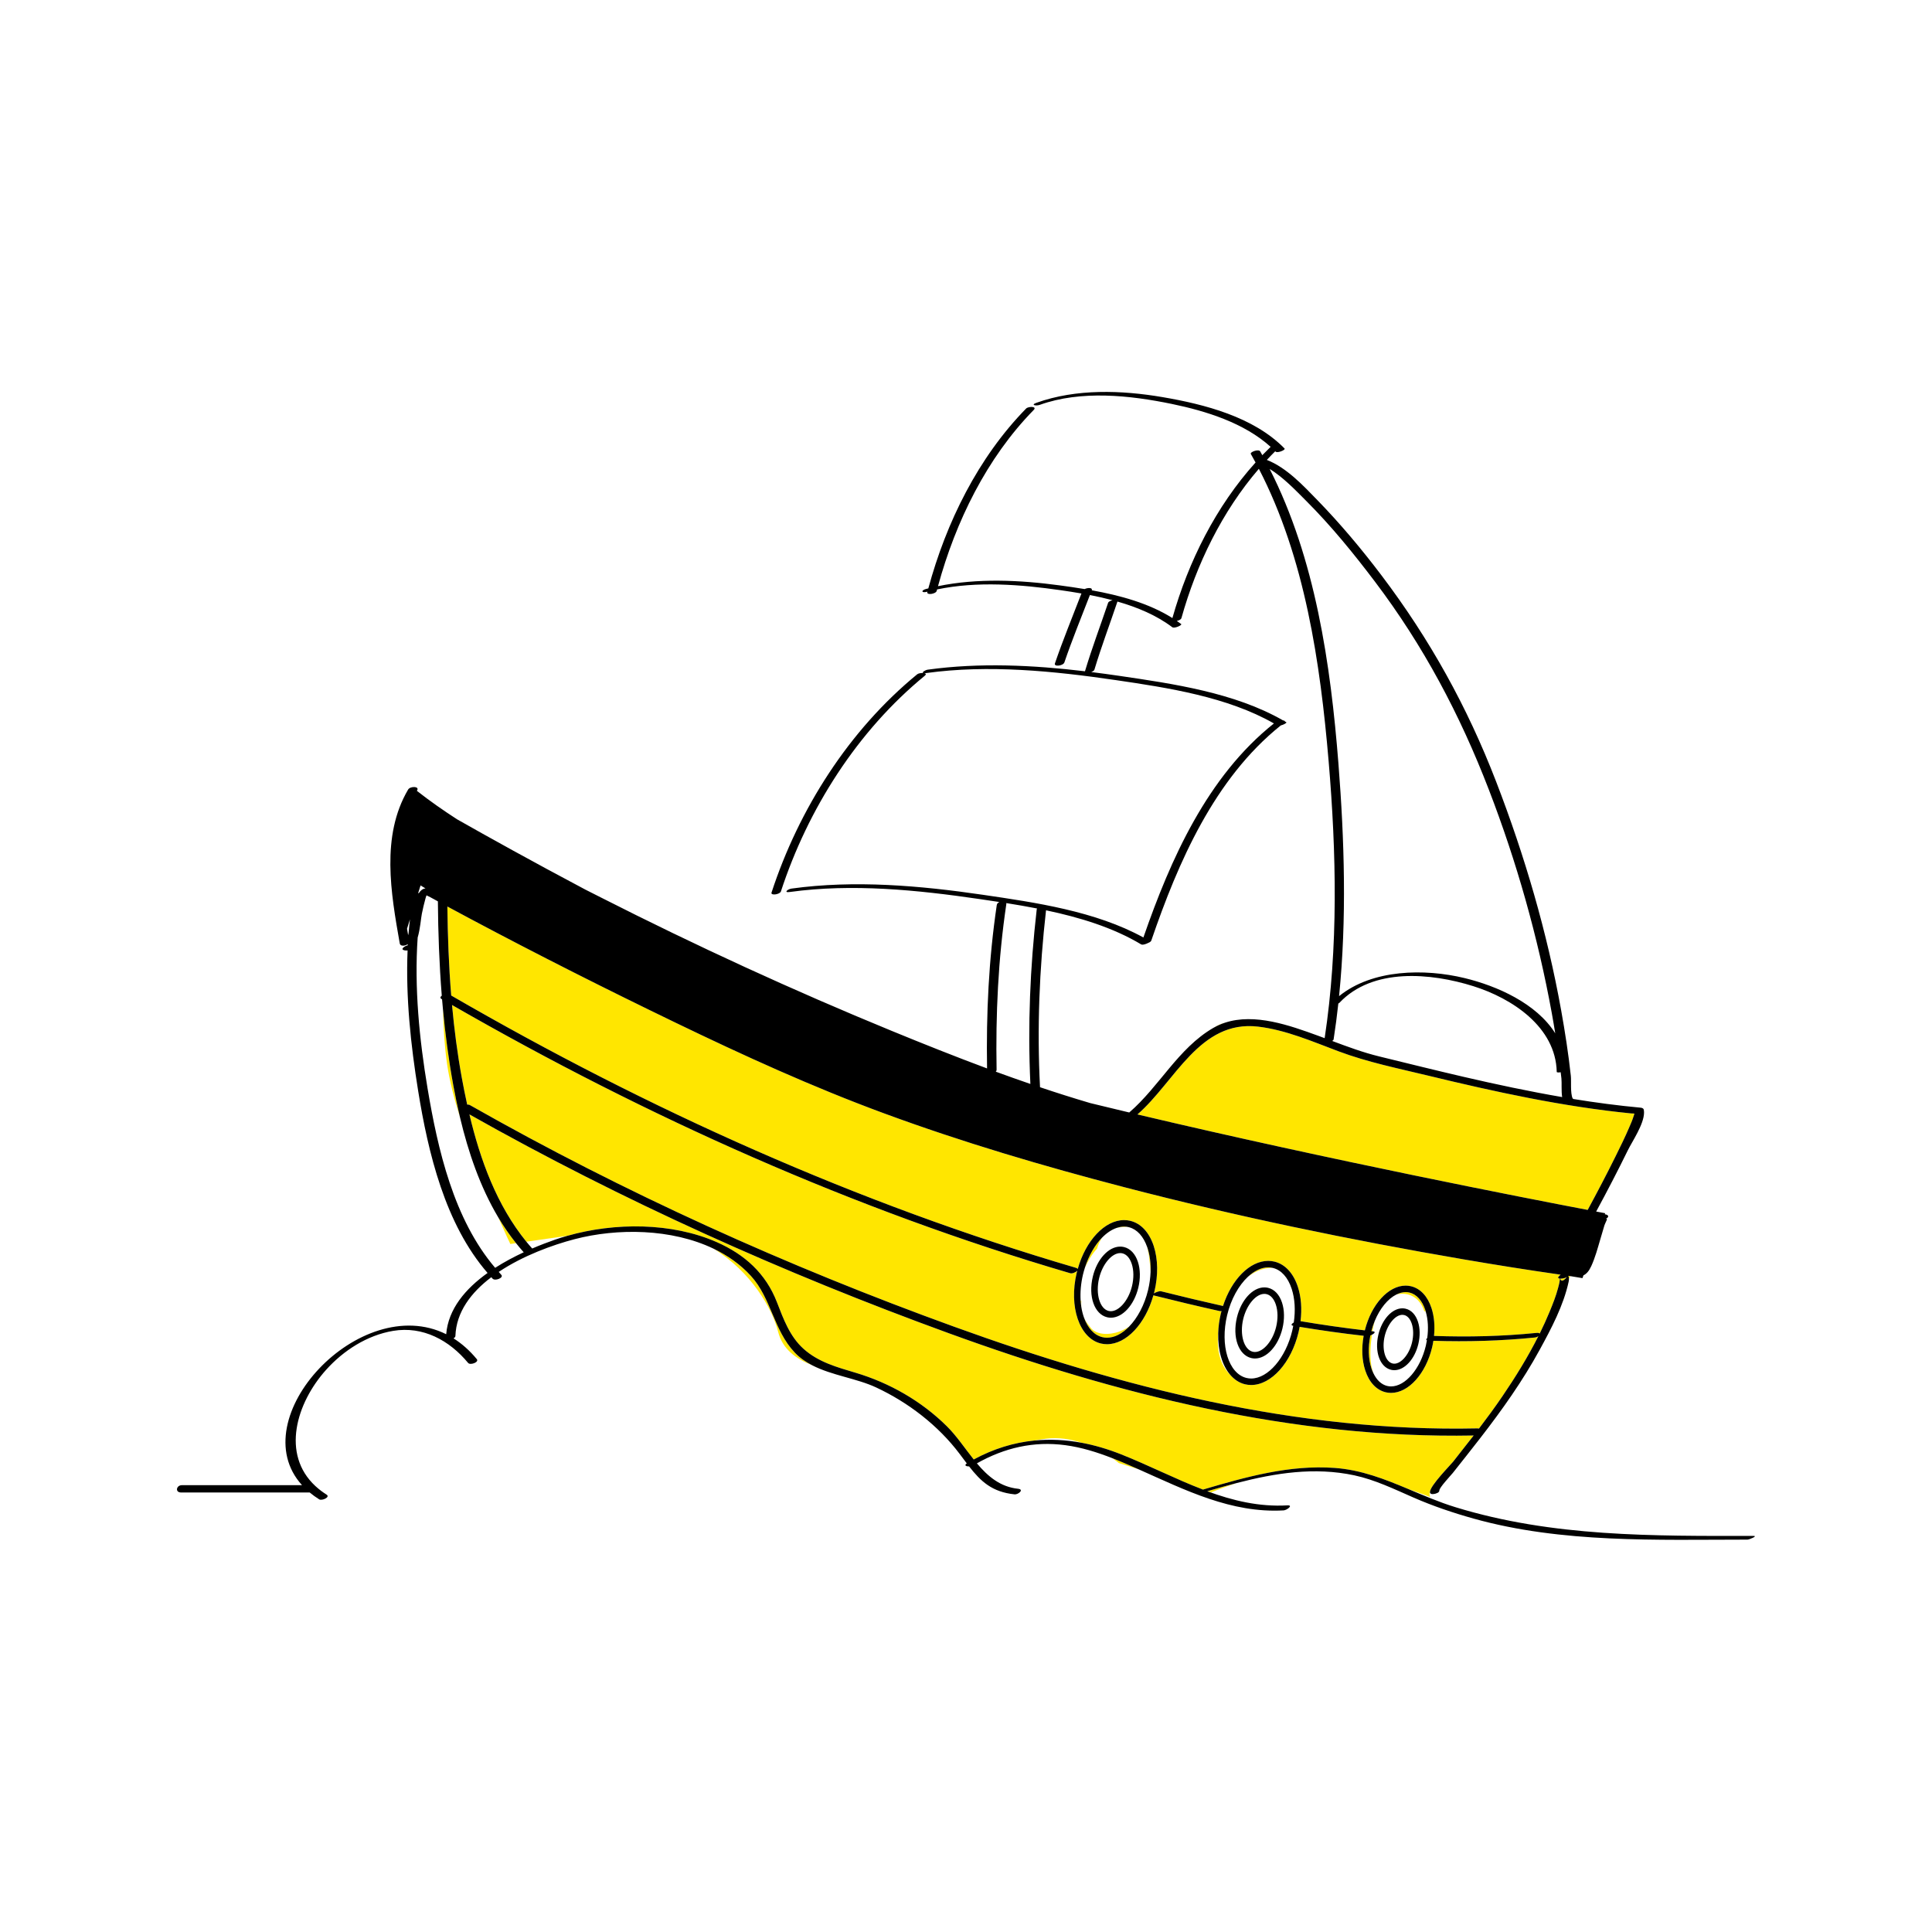
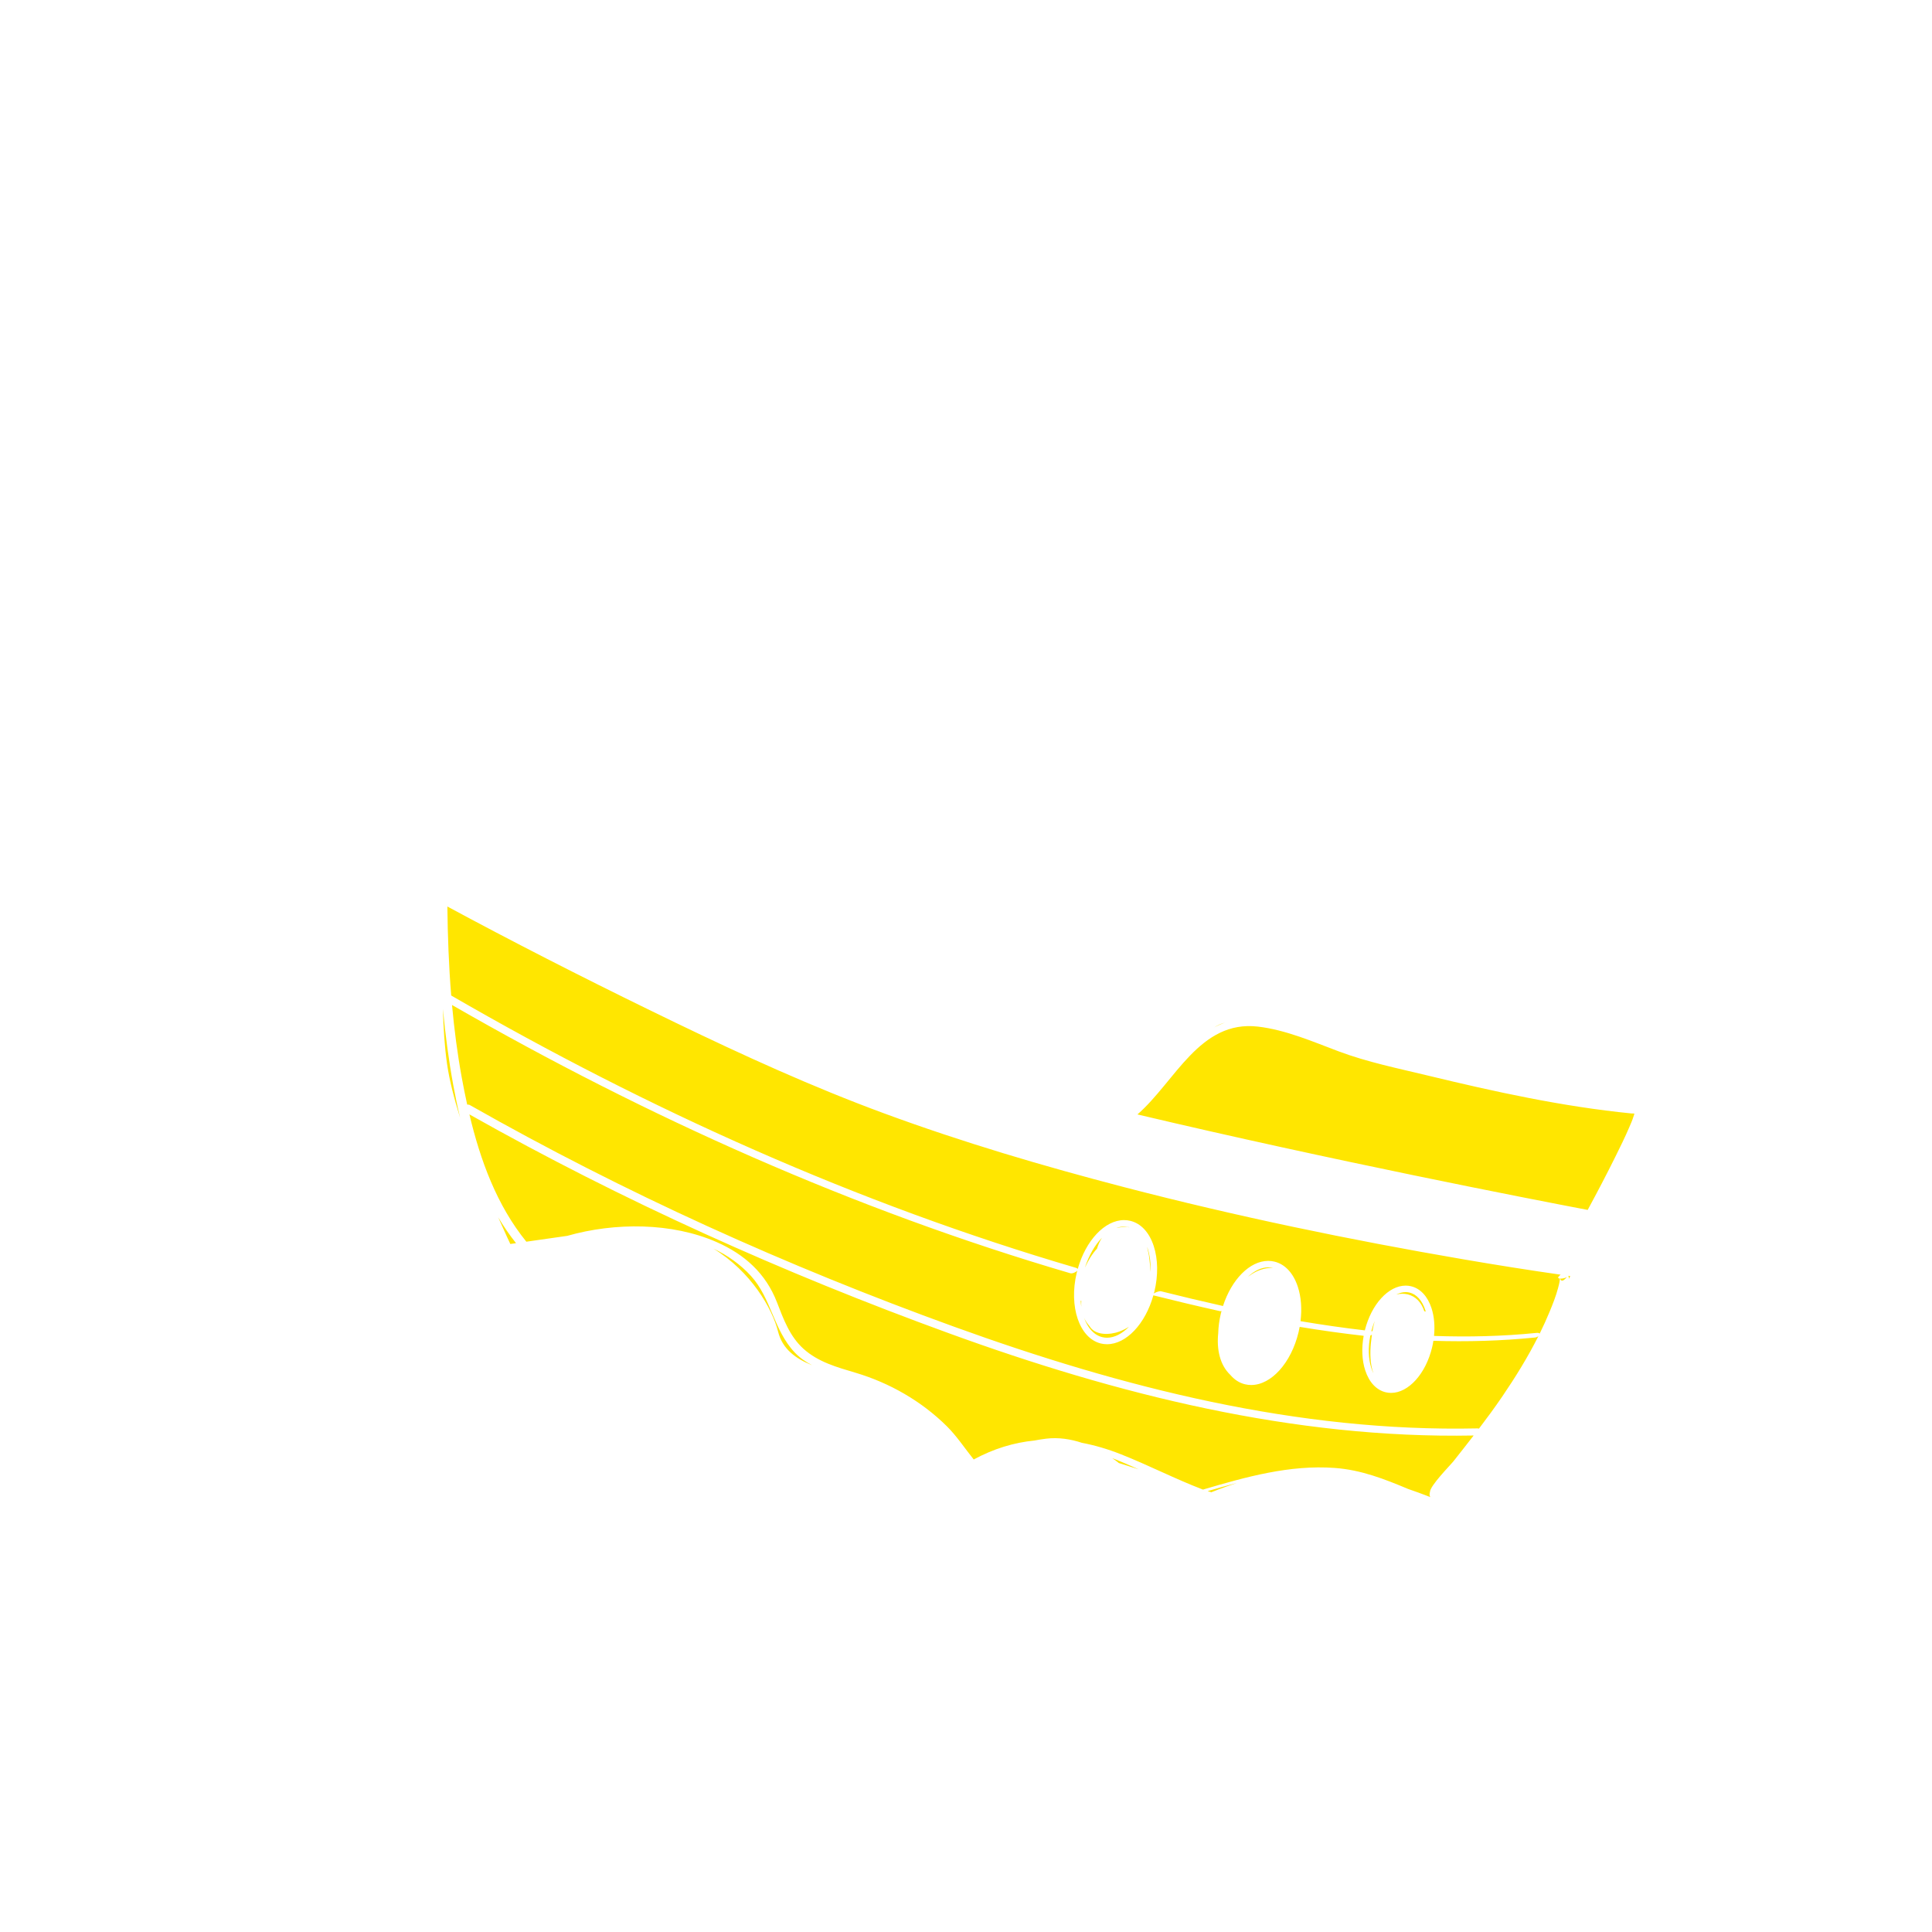
<svg xmlns="http://www.w3.org/2000/svg" version="1.1" id="Layer_1" x="0px" y="0px" width="595.28px" height="595.28px" viewBox="0 0 595.28 595.28" enable-background="new 0 0 595.28 595.28" xml:space="preserve">
  <path id="color_x5F_2" fill="#ffe600" d="M506.582,342.813l-0.034,0.064c0-0.023,0.001-0.047,0.001-0.07  C506.566,342.811,506.582,342.813,506.582,342.813z M502.588,343.063c-21.178-2.112-41.983-6.665-62.641-11.665  c-9.228-2.232-18.582-4.119-27.483-7.457c-8.001-3.001-16.292-6.623-24.849-7.626c-17.988-2.108-25.524,16.945-37.151,27.059  c59.959,14.194,120.668,25.981,138.728,29.421c2.941-5.436,5.818-10.909,8.557-16.449c1.47-2.974,2.948-5.953,4.249-9.006  c0.448-1.051,0.938-2.113,1.269-3.209C503.679,342.77,503.834,343.188,502.588,343.063z M374.131,316.552  c1.074-0.595,2.178-1.075,3.307-1.446C376.173,315.422,375.105,315.906,374.131,316.552z M157.24,383.292  c0,0,0.006-0.001,1.759-0.251c-2.013-2.531-3.842-5.193-5.492-7.972C155.712,380.094,157.24,383.292,157.24,383.292z   M483.23,393.094c0.115,0.263,0.184,0.577,0.19,0.938c0.152-0.326,0.284-0.609,0.394-0.848c-0.103-0.018-0.196-0.033-0.303-0.051  C483.419,393.12,483.324,393.106,483.23,393.094z M292.358,410.794c-50.933-18.541-100.508-40.782-147.724-67.433  c3.338,14.076,8.441,28.034,17.543,39.226c2.593-0.371,6.558-0.938,12.599-1.8c14.663-4.18,32.254-4.15,46.054,1.928  c8.609,3.792,15.126,9.657,18.552,18.509c2.001,5.171,3.951,10.556,8.195,14.37c4.551,4.09,10.283,5.658,16.019,7.367  c10.503,3.127,20.304,8.735,28.13,16.479c3.018,2.985,5.534,6.798,8.293,10.25c6.114-3.311,12.357-5.211,18.688-5.837  c1.167-0.224,2.346-0.416,3.525-0.563c3.982-0.498,7.796,0.164,11.12,1.266c3.968,0.748,7.958,1.926,11.959,3.505  c8.496,3.351,16.79,7.637,25.341,10.905c13.22-3.888,26.69-7.691,40.627-6.668c8.166,0.6,15.367,3.45,22.579,6.473  c4.131,1.425,6.868,2.519,6.868,2.519s-0.453-0.418-0.131-1.588c0.033-1.957,6.328-8.311,7.144-9.342  c2.117-2.672,4.228-5.354,6.314-8.056C398.575,443.353,344.172,429.656,292.358,410.794z M392.236,390.682  c-0.019-0.004-0.036-0.014-0.055-0.018c-0.464-0.111-0.943-0.167-1.425-0.167c-2.128,0-4.292,1.07-6.247,2.893  c0.212-0.152,0.425-0.306,0.643-0.444c0.43-0.299,0.871-0.584,1.333-0.84C388.336,391.083,390.358,390.572,392.236,390.682z   M354.507,391.953c0.101-2.661-0.203-5.193-0.927-7.41c-0.037-0.113-0.083-0.213-0.121-0.323c0.082,0.38,0.164,0.76,0.239,1.146  c0.237,0.902,0.39,1.85,0.468,2.825C354.334,389.435,354.449,390.694,354.507,391.953z M423.571,407.025  c-0.406,0.986-0.752,2.031-1.036,3.117c0.112,0.013,0.223,0.027,0.334,0.04C423.049,409.121,423.275,408.062,423.571,407.025z   M339.669,412.008c0.463,0.11,0.941,0.167,1.422,0.167c2.322,0,4.688-1.263,6.776-3.4c-0.894,0.584-1.888,1.093-3.005,1.506  c-2.784,1.028-7.436,1.331-9.196-1.73c-0.01-0.011-0.021-0.019-0.031-0.03c-0.704-0.797-1.232-1.639-1.627-2.507  C335.138,409.157,337.088,411.391,339.669,412.008z M231.363,393.115c-3.243-3.544-7.179-6.311-11.533-8.395  c11.595,7.109,18.127,18.451,19.906,25.569c1.341,5.364,5.384,8.328,10.513,10.37c-1.979-1.02-3.801-2.273-5.357-3.911  C238.348,409.857,237.637,399.972,231.363,393.115z M136.474,310.891c0.139,5.79,0.514,11.631,1.267,16.904  c0.711,4.979,2.186,10.718,4.015,16.574c-0.803-3.379-1.501-6.764-2.114-10.115C138.228,326.513,137.204,318.716,136.474,310.891z   M339.536,381.369c-2.186,2.251-4.058,5.465-5.253,9.207c0.996-2.142,2.17-4.176,3.717-5.843  C338.369,383.53,338.864,382.387,339.536,381.369z M347.896,378.172c0.013-0.009,0.029-0.014,0.042-0.022  c-0.056-0.015-0.108-0.04-0.164-0.054c-0.463-0.111-0.943-0.167-1.424-0.167c-0.78,0-1.565,0.158-2.343,0.428  c0.071-0.007,0.141-0.017,0.212-0.021c0.914-0.221,1.863-0.303,2.863-0.304C347.366,378.032,347.636,378.089,347.896,378.172z   M438.834,403.99c0.158,0.027,0.311,0.076,0.459,0.141c-0.042-0.146-0.077-0.299-0.124-0.443c-0.975-2.983-2.705-4.912-4.872-5.429  c-0.387-0.093-0.786-0.14-1.188-0.14c-0.965,0-1.938,0.272-2.89,0.752c2.307-0.611,4.874-0.117,6.688,1.769  C437.784,401.55,438.416,402.701,438.834,403.99z M441.649,413.123c-0.107,0.668-0.231,1.337-0.391,2.008  c-1.944,8.138-7.266,14.044-12.652,14.044c-0.557,0-1.112-0.065-1.65-0.193c-2.869-0.686-5.109-3.085-6.308-6.755  c-1.017-3.113-1.177-6.847-0.481-10.646c-6.6-0.743-13.17-1.673-19.722-2.753c-0.101,0.551-0.211,1.102-0.343,1.652  c-2.251,9.423-8.393,16.262-14.603,16.262c-0.638,0-1.273-0.074-1.888-0.222c-1.781-0.426-3.315-1.462-4.571-2.931  c-3.161-3.021-4.199-7.797-3.69-12.772c0.055-1.956,0.311-3.993,0.805-6.06c0.065-0.274,0.146-0.539,0.218-0.809  c-0.21,0.039-0.396,0.053-0.528,0.023c-6.843-1.519-13.66-3.147-20.458-4.854c-0.006-0.001-0.008-0.004-0.014-0.005  c-2.469,8.794-8.339,15.062-14.28,15.062c-0.637,0-1.272-0.075-1.887-0.222c-6.603-1.578-9.948-11.341-7.457-21.764  c0.057-0.24,0.128-0.471,0.19-0.707c-0.407,0.517-1.555,1.005-2.171,0.824c-66.613-19.528-130.366-48.077-190.492-82.65  c0.684,7.51,1.651,14.987,3.006,22.398c0.502,2.747,1.057,5.517,1.667,8.289c0.303-0.025,0.594,0.012,0.826,0.144  c47.633,27.058,97.75,49.662,149.246,68.309c51.7,18.721,105.837,32.522,161.194,31.313c0.189-0.004,0.349,0.018,0.493,0.051  c2.469-3.243,4.883-6.528,7.177-9.894c4.045-5.936,7.869-12.123,11.116-18.572c-0.287,0.209-0.678,0.379-1.089,0.42  C462.508,413.158,452.092,413.449,441.649,413.123z M480.213,393.387c0.213-0.261,0.426-0.47,0.637-0.637  c-9.965-1.427-19.907-3.01-29.829-4.71c-35.103-6.013-70.033-13.254-104.504-22.222c-25.073-6.522-49.979-13.869-74.295-22.838  c-21.904-8.078-43.118-17.76-64.132-27.905c-21.248-10.259-42.333-20.877-63.162-31.963c-2.367-1.26-4.729-2.527-7.088-3.803  c0.105,9.14,0.441,18.301,1.182,27.423c60.703,35.136,125.124,64.151,192.492,83.902c0.327,0.096,0.493,0.229,0.549,0.38  c2.465-8.807,8.339-15.086,14.286-15.086c0.638,0,1.274,0.074,1.889,0.222c3.29,0.786,5.861,3.546,7.242,7.771  c1.325,4.056,1.401,9.024,0.214,13.99c-0.05,0.209-0.112,0.41-0.166,0.616c0.594-0.387,1.733-0.785,2.201-0.668  c6.347,1.594,12.711,3.11,19.096,4.541c2.643-8.18,8.253-13.904,13.93-13.904c0.638,0,1.274,0.074,1.889,0.222  c3.29,0.785,5.861,3.545,7.242,7.771c1.021,3.126,1.292,6.794,0.824,10.583c6.583,1.111,13.188,2.061,19.817,2.835  c1.994-8.003,7.253-13.788,12.582-13.788c0.558,0,1.114,0.065,1.652,0.194c2.869,0.685,5.109,3.083,6.308,6.753  c0.829,2.538,1.084,5.49,0.776,8.552c10.525,0.368,21.025,0.131,31.509-0.923c0.616-0.063,0.937,0.034,1.05,0.2  c1.096-2.218,2.122-4.465,3.061-6.745c0.978-2.373,1.938-4.781,2.595-7.267c0.206-0.782,0.431-1.579,0.521-2.386  c0.03-0.264,0.047-0.431,0.061-0.537C480.184,393.92,479.92,393.746,480.213,393.387z M344.731,450.788l6.098,1.926  c-2.663-1.185-5.364-2.363-8.108-3.435C344.003,450.166,344.731,450.788,344.731,450.788z M332.964,400.762  c0.042,0.643,0.106,1.271,0.199,1.877c-0.042-0.598-0.042-1.199,0.009-1.805C333.1,400.815,333.034,400.785,332.964,400.762z   M373.229,459.788c0,0,3.183-1.324,7.868-2.86c-3.012,0.78-6.011,1.631-8.998,2.504L373.229,459.788z M422.549,421.605  c0.181,0.555,0.397,1.061,0.628,1.54c-1.068-2.93-1.071-6.333-0.777-9.35c0.081-0.826,0.183-1.677,0.304-2.532  c-0.154,0.082-0.314,0.157-0.477,0.223C421.492,415.117,421.594,418.682,422.549,421.605z M480.724,393.967  c0.115,0.418,0.483,1.456,2.164-0.605C482.572,393.749,481.448,394.006,480.724,393.967z" />
-   <path id="color_x5F_1" d="M540.31,473.244c-31.049,0.016-61.893,0.343-91.861-8.854c-5.056-1.551-9.825-3.623-14.59-5.621  c-7.212-3.022-14.414-5.873-22.579-6.473c-13.937-1.023-27.408,2.78-40.627,6.668c-8.551-3.269-16.845-7.555-25.341-10.905  c-4.001-1.579-7.991-2.757-11.959-3.505c-4.921-0.927-9.809-1.18-14.645-0.702c-6.332,0.626-12.574,2.526-18.688,5.837  c-2.759-3.452-5.275-7.265-8.293-10.25c-7.826-7.743-17.626-13.352-28.13-16.479c-5.736-1.709-11.468-3.277-16.019-7.367  c-4.244-3.814-6.193-9.199-8.195-14.37c-3.425-8.852-9.942-14.717-18.552-18.509c-13.799-6.078-31.391-6.107-46.054-1.928  c-1.289,0.367-2.563,0.754-3.801,1.186c-2.165,0.754-4.542,1.657-6.995,2.709c-0.613-0.689-1.223-1.382-1.803-2.095  c-9.103-11.191-14.206-25.149-17.543-39.226c47.216,26.65,96.791,48.892,147.724,67.433  c51.813,18.862,106.217,32.559,161.695,31.509c-2.087,2.701-4.198,5.384-6.314,8.056c-0.816,1.031-7.111,7.385-7.144,9.342  c-0.001,0.102,0,0.202,0.034,0.278c0.242,0.542,1.187,0.368,1.62,0.251c0.031-0.009,0.062-0.017,0.093-0.025  c0.885-0.241,1.216-0.694,1.103-1.016c0.027,0.004,0.055,0.009,0.082,0.013c-0.269-0.603,3.698-4.848,4.101-5.357  c2.856-3.607,5.722-7.209,8.539-10.848c6.676-8.622,12.994-17.518,18.229-27.103c3.592-6.577,7.331-13.604,8.933-20.998  c0.067-0.309,0.095-0.599,0.091-0.864c-0.006-0.36-0.075-0.675-0.19-0.938c0.094,0.013,0.189,0.026,0.281,0.039  c0.107,0.018,0.2,0.033,0.303,0.051c2.438,0.412,3.768,0.629,3.768,0.629l0.303-0.865c0.93-0.438,1.706-1.301,2.424-2.873  c1.204-2.639,1.963-5.494,2.778-8.27c0.418-1.424,0.828-2.851,1.263-4.27c0.262-0.853,1.331-2.412,0.348-1.975  c1.416-0.631,0.748-1.367-0.234-1.409l0.119-0.339c0,0-0.97-0.181-2.778-0.522c3.379-6.237,6.652-12.533,9.772-18.904  c1.278-2.609,4.934-7.961,4.972-11.509c0-0.023,0.001-0.047,0.001-0.07c0-0.324-0.021-0.64-0.089-0.93  c-0.093-0.398-0.574-0.552-0.926-0.584c-6.993-0.645-13.943-1.568-20.86-2.693c0-0.024,0.002-0.05,0.002-0.074  c0-0.047-0.047-0.08-0.129-0.104c-0.741-1.653-0.374-5.311-0.55-6.93c-0.735-6.754-1.774-13.473-2.974-20.158  c-4.32-24.078-11.24-47.676-20.035-70.487c-8.892-23.063-20.439-43.901-35.353-63.604c-6.083-8.036-12.582-15.787-19.605-23.02  c-4.418-4.551-9.612-10.15-15.698-12.519c0.845-0.907,1.708-1.796,2.588-2.668c0.042,0.042,0.086,0.081,0.128,0.123  c0.518,0.53,3.17-0.534,2.731-0.982c-9.502-9.723-24.628-13.614-37.582-15.821c-12.648-2.155-26.608-2.637-38.853,1.748  c-1.948,0.697-0.098,1.035,0.998,0.643c12.766-4.571,27.729-2.973,40.725-0.287c10.53,2.176,22.244,5.822,30.433,13.217  c-0.872,0.84-1.727,1.696-2.566,2.569c-0.212-0.382-0.419-0.768-0.635-1.147c-0.485-0.852-3.241,0.172-2.897,0.775  c0.495,0.869,0.979,1.743,1.453,2.623c-12.205,13.53-20.687,30.504-25.62,47.934c-7.269-4.578-16.165-6.993-24.854-8.557  c0.003-0.009,0.007-0.018,0.01-0.026c0.309-0.811-1.225-0.825-2.2-0.35c-2.627-0.435-5.222-0.806-7.729-1.144  c-12.21-1.645-25.249-2.269-37.451,0.256c5.43-19.873,14.979-39.48,29.477-54.284c1.185-1.21-1.662-1.131-2.319-0.459  c-14.818,15.132-24.63,35.099-30.139,55.427c-0.219,0.055-0.439,0.103-0.657,0.16c-1.689,0.447-1.451,1.327,0.236,0.881  c0.047-0.013,0.095-0.021,0.142-0.034c-0.011,0.04-0.022,0.079-0.033,0.119c-0.274,1.042,2.64,0.604,2.896-0.369  c0.039-0.148,0.083-0.296,0.123-0.444c12.368-2.583,25.723-1.531,38.059,0.24c2.089,0.3,4.238,0.631,6.411,1.012  c-2.752,7.172-5.689,14.271-8.169,21.545c-0.385,1.128,2.548,0.759,2.912-0.309c2.388-7.006,5.199-13.852,7.862-20.755  c2.328,0.452,4.669,0.976,6.984,1.593c-0.632,0.135-1.25,0.43-1.381,0.821c-2.356,6.999-4.972,13.908-7.095,20.983  c-0.01,0.034-0.008,0.063-0.01,0.094c-16.043-1.914-32.5-2.705-48.411-0.506c-0.879,0.121-1.9,0.819-1.476,1.035  c-0.642-0.035-1.472,0.11-1.81,0.387c-21.03,17.229-36.486,41.533-44.898,67.273c-0.323,0.989,2.581,0.594,2.896-0.369  c8.304-25.408,23.562-49.437,44.322-66.445c0.522-0.428,0.349-0.677-0.082-0.786c0.139-0.001,0.3-0.012,0.505-0.04  c19.224-2.656,39.356-0.629,58.443,2.169c16.052,2.354,34.358,5.152,48.713,13.353c-20.477,16.281-31.836,41.754-40.216,65.948  c-14.736-8.101-33.212-10.772-49.495-13.159c-19.29-2.828-39.509-4.592-58.916-1.91c-1.166,0.16-2.586,1.338-0.543,1.055  c19.224-2.656,39.356-0.628,58.442,2.17c2.01,0.295,4.056,0.597,6.125,0.914c-0.408,0.201-0.728,0.513-0.787,0.912  c-2.481,16.727-3.276,33.472-2.997,50.364c-9.866-3.673-19.65-7.576-29.394-11.576c-30.393-12.478-60.293-26.224-89.587-41.1  c-1.589-0.808-3.189-1.614-4.792-2.424c-16.371-8.675-30.165-16.351-39.541-21.667c-4.251-2.748-8.382-5.637-12.324-8.728  c-0.015-0.011-0.034-0.018-0.05-0.028c0.026-0.044,0.049-0.089,0.075-0.133c0.805-1.364-2.144-1.323-2.758-0.283  c-8.443,14.311-5.311,31.964-2.583,47.449c0.152,0.863,1.516,0.812,2.321,0.282c0.048,0.015,0.105,0.03,0.163,0.045  c-0.004,0.07-0.006,0.14-0.009,0.21c-1.069,0.275-2.405,1.271-1.071,1.557c0.362,0.078,0.695,0.082,1.005,0.035  c-0.602,14.461,0.989,29.24,3.246,43.221c3.09,19.146,8.304,41.069,21.4,56.162c-6.77,4.831-12.117,11.074-12.749,18.876  c-26.442-13.198-63.117,25.922-44.42,46.51c-12.344,0-24.687,0-37.03,0c-1.704,0-2.183,2.252-0.223,2.252c13.205,0,26.41,0,39.614,0  c0.887,0.736,1.856,1.442,2.919,2.111c0.846,0.533,3.511-0.682,2.294-1.447c-1.25-0.787-2.351-1.638-3.334-2.535  c-0.045-0.041-0.093-0.081-0.137-0.122c-10.561-9.807-5.882-25.547,3.291-35.776c5.37-5.988,12.666-10.684,20.669-12.028  c9.201-1.546,17.374,2.93,23.104,9.872c0.67,0.813,3.453-0.228,2.685-1.158c-2.236-2.708-4.652-4.816-7.184-6.411  c0.337-0.186,0.581-0.436,0.59-0.721c0.252-7.402,4.845-13.41,11.059-18.117c0.135,0.146,0.258,0.304,0.395,0.448  c0.778,0.824,3.538-0.277,2.676-1.191c-0.271-0.287-0.517-0.596-0.781-0.888c7.439-4.983,16.55-8.306,23.393-10.091  c13.163-3.434,29.82-3.279,42.772,2.921c4.354,2.084,8.291,4.851,11.533,8.395c6.274,6.856,6.985,16.742,13.528,23.634  c1.556,1.638,3.379,2.892,5.357,3.911c6.101,3.143,13.706,4.026,19.704,6.827c9.926,4.636,19.147,11.723,25.75,20.505  c0.76,1.01,1.476,1.977,2.18,2.902c-0.925,0.619-0.157,0.938,0.718,0.932c3.592,4.598,7.038,7.871,13.986,8.598  c1.158,0.121,3.064-1.508,1.108-1.713c-5.529-0.578-9.347-3.855-12.702-7.835c8.483-4.774,17.472-6.906,27.253-5.599  c4.972,0.664,9.787,2.174,14.475,4.002c2.744,1.071,5.445,2.25,8.108,3.435c0.031,0.014,0.063,0.027,0.093,0.041  c14.305,6.363,28.489,13.536,44.59,12.612c0.995-0.057,3.096-1.656,1.153-1.545c-8.701,0.499-16.811-1.457-24.684-4.356  c0.04-0.012,0.079-0.023,0.118-0.034c2.987-0.873,5.986-1.724,8.998-2.504c11.848-3.065,23.892-4.985,36.167-2.365  c6.347,1.355,12.293,4.24,18.204,6.827c6.032,2.64,12.227,4.732,18.566,6.505c27.244,7.619,56.379,6.496,84.382,6.482  C538.992,474.376,541.707,473.244,540.31,473.244z M455.213,440.108c-55.356,1.21-109.494-12.592-161.194-31.313  c-51.496-18.646-101.613-41.251-149.246-68.309c-0.232-0.132-0.523-0.169-0.826-0.144c-0.61-2.772-1.165-5.542-1.667-8.289  c-1.354-7.411-2.322-14.889-3.006-22.398c60.126,34.573,123.879,63.122,190.492,82.65c0.616,0.181,1.764-0.308,2.171-0.824  c-0.062,0.236-0.133,0.467-0.19,0.707c-2.491,10.423,0.854,20.186,7.457,21.764c0.615,0.146,1.25,0.222,1.887,0.222  c5.941,0,11.811-6.268,14.28-15.062c0.006,0.001,0.008,0.004,0.014,0.005c6.799,1.707,13.615,3.336,20.458,4.854  c0.131,0.029,0.318,0.016,0.528-0.023c-0.072,0.27-0.152,0.534-0.218,0.809c-0.494,2.066-0.75,4.104-0.805,6.06  c-0.147,5.247,1.213,9.875,3.69,12.772c1.256,1.469,2.791,2.505,4.571,2.931c0.615,0.147,1.25,0.222,1.888,0.222  c6.209,0,12.351-6.839,14.603-16.262c0.132-0.551,0.242-1.102,0.343-1.652c6.551,1.08,13.122,2.01,19.722,2.753  c-0.695,3.799-0.536,7.532,0.481,10.646c1.199,3.67,3.439,6.069,6.308,6.755c0.538,0.128,1.093,0.193,1.65,0.193  c5.386,0,10.708-5.906,12.652-14.044c0.16-0.671,0.284-1.34,0.391-2.008c10.443,0.326,20.859,0.035,31.26-1.01  c0.412-0.041,0.803-0.211,1.089-0.42c-3.247,6.449-7.071,12.637-11.116,18.572c-2.294,3.365-4.708,6.65-7.177,9.894  C455.562,440.126,455.403,440.104,455.213,440.108z M129.063,275.176c-0.076,0.008-0.153,0.02-0.23,0.033l0.749-2.396l1.513,0.924  C130.262,273.833,129.602,274.318,129.063,275.176z M125.758,288.155c-0.116-0.661-0.232-1.327-0.348-1.995l0.91-2.912  c-0.165,1.415-0.307,2.835-0.422,4.26C125.85,287.724,125.807,287.94,125.758,288.155z M410.91,320.236  c0.567-3.658,1.045-7.338,1.449-11.031c0.133-0.061,0.241-0.125,0.303-0.191c10.269-10.935,28.253-9.256,41.294-5.158  c11.958,3.757,25.389,12.568,25.7,26.414c0.004,0.189,0.577,0.209,1.213,0.106c0.075,0.632,0.158,1.261,0.228,1.893  c0.146,1.305-0.067,3.921,0.229,5.758c-10.162-1.748-20.258-3.894-30.313-6.226c-8.713-2.021-17.393-4.183-26.082-6.306  c-4.958-1.211-9.705-2.977-14.465-4.759C410.709,320.594,410.881,320.423,410.91,320.236z M387.615,316.315  c8.557,1.003,16.848,4.625,24.849,7.626c8.901,3.338,18.255,5.225,27.483,7.457c20.658,5,41.463,9.553,62.641,11.665  c1.246,0.124,1.091-0.294,0.679,1.067c-0.332,1.096-0.821,2.158-1.269,3.209c-1.3,3.053-2.779,6.032-4.249,9.006  c-2.739,5.54-5.616,11.014-8.557,16.449c-18.06-3.439-78.769-15.227-138.728-29.421  C362.091,333.261,369.627,314.207,387.615,316.315z M482.888,393.361c-1.681,2.062-2.049,1.023-2.164,0.605  C481.448,394.006,482.572,393.749,482.888,393.361z M480.213,393.387c-0.293,0.359-0.03,0.533,0.43,0.574  c-0.014,0.106-0.031,0.273-0.061,0.537c-0.09,0.807-0.315,1.604-0.521,2.386c-0.656,2.485-1.617,4.894-2.595,7.267  c-0.939,2.28-1.965,4.527-3.061,6.745c-0.114-0.166-0.434-0.263-1.05-0.2c-10.483,1.054-20.984,1.291-31.509,0.923  c0.308-3.062,0.053-6.014-0.776-8.552c-1.199-3.67-3.439-6.068-6.308-6.753c-0.538-0.129-1.094-0.194-1.652-0.194  c-5.329,0-10.587,5.785-12.582,13.788c-6.63-0.774-13.234-1.724-19.817-2.835c0.468-3.789,0.197-7.457-0.824-10.583  c-1.381-4.226-3.953-6.985-7.242-7.771c-0.615-0.147-1.251-0.222-1.889-0.222c-5.676,0-11.287,5.725-13.93,13.904  c-6.385-1.431-12.75-2.947-19.096-4.541c-0.468-0.117-1.607,0.281-2.201,0.668c0.054-0.206,0.116-0.407,0.166-0.616  c1.187-4.966,1.11-9.935-0.214-13.99c-1.381-4.226-3.953-6.985-7.242-7.771c-0.615-0.147-1.251-0.222-1.889-0.222  c-5.947,0-11.821,6.279-14.286,15.086c-0.056-0.15-0.222-0.284-0.549-0.38c-67.369-19.751-131.79-48.767-192.492-83.902  c-0.741-9.122-1.076-18.283-1.182-27.423c2.359,1.275,4.721,2.543,7.088,3.803c20.829,11.086,41.914,21.704,63.162,31.963  c21.014,10.146,42.228,19.827,64.132,27.905c24.317,8.969,49.222,16.315,74.295,22.838c34.471,8.968,69.401,16.209,104.504,22.222  c9.921,1.7,19.864,3.283,29.829,4.71C480.64,392.917,480.426,393.126,480.213,393.387z M422.228,411.486  c0.162-0.065,0.323-0.141,0.477-0.223c0.76-0.406,1.288-0.957,0.325-1.063c-0.053-0.006-0.106-0.013-0.159-0.019  c-0.111-0.013-0.222-0.027-0.334-0.04c0.283-1.086,0.629-2.131,1.036-3.117c1.589-3.859,4.031-6.836,6.649-8.154  c0.952-0.479,1.925-0.752,2.89-0.752c0.401,0,0.801,0.047,1.188,0.14c2.167,0.517,3.896,2.445,4.872,5.429  c0.047,0.145,0.082,0.297,0.124,0.443c0.707,2.418,0.86,5.23,0.458,8.147c-0.32,0.271-0.441,0.552-0.102,0.7  c-0.094,0.561-0.203,1.123-0.337,1.688c-1.704,7.131-6.307,12.509-10.707,12.509c-0.401,0-0.8-0.047-1.185-0.139  c-1.764-0.421-3.23-1.791-4.244-3.891c-0.231-0.479-0.447-0.985-0.628-1.54C421.594,418.682,421.492,415.117,422.228,411.486z   M378.1,405.223c1.187-4.965,3.579-9.194,6.41-11.833c1.956-1.822,4.119-2.893,6.247-2.893c0.481,0,0.961,0.056,1.425,0.167  c0.019,0.004,0.036,0.014,0.055,0.018c2.561,0.637,4.603,2.915,5.751,6.429c0.989,3.026,1.197,6.636,0.647,10.366  c-0.669,0.383-1.058,0.876-0.164,1.03c-0.092,0.502-0.193,1.005-0.313,1.509c-2.006,8.396-7.448,14.727-12.657,14.727  c-0.481,0-0.96-0.057-1.423-0.167C378.546,423.254,375.865,414.572,378.1,405.223z M333.163,402.639  c-0.092-0.606-0.156-1.234-0.199-1.877c-0.166-2.52,0.054-5.281,0.729-8.107c0.17-0.711,0.373-1.399,0.589-2.078  c1.196-3.742,3.068-6.956,5.253-9.207c1.397-1.438,2.919-2.475,4.471-3.013c0.778-0.27,1.563-0.428,2.343-0.428  c0.481,0,0.961,0.056,1.424,0.167c0.056,0.014,0.108,0.039,0.164,0.054c2.427,0.653,4.372,2.796,5.521,6.07  c0.039,0.11,0.084,0.21,0.121,0.323c0.724,2.217,1.028,4.749,0.927,7.41c-0.067,1.791-0.313,3.639-0.757,5.494  c-1.112,4.654-3.282,8.669-5.882,11.327c-2.089,2.138-4.455,3.4-6.776,3.4c-0.481,0-0.959-0.057-1.422-0.167  c-2.582-0.617-4.531-2.851-5.661-5.995C333.637,404.977,333.347,403.852,333.163,402.639z M402.5,154.374  c7.671,7.672,14.559,16.145,21.1,24.786c15.012,19.832,26.215,41.003,35.153,64.186c8.574,22.238,15.086,45.319,19.371,68.766  c0.381,2.086,0.732,4.178,1.07,6.271c-5.762-9.198-17.882-14.601-28.005-17.038c-12.201-2.938-28.312-2.766-38.599,5.581  c2.392-23.756,1.654-48.09-0.201-71.707c-2.392-30.468-7.112-63.114-21.192-90.74C395.435,147.101,399.149,151.021,402.5,154.374z   M353.837,290.5c0.436-0.163,0.798-0.409,0.902-0.713c8.286-24.179,19.439-49.884,39.881-66.26c0.915-0.225,1.976-0.838,1.721-0.99  c-0.141-0.084-0.288-0.159-0.429-0.242c-0.012-0.18-0.258-0.288-0.596-0.336c-14.896-8.544-33.846-11.284-50.501-13.727  c-2.85-0.418-5.722-0.808-8.607-1.168c0.488-0.161,0.904-0.416,0.999-0.732c2.124-7.075,4.739-13.984,7.095-20.983  c6.135,1.755,12.024,4.221,16.908,7.911c0.637,0.481,3.144-0.671,2.731-0.982c-0.439-0.332-0.897-0.642-1.352-0.955  c0.657-0.134,1.311-0.458,1.433-0.894c4.646-16.585,12.525-32.837,23.855-45.984c14.21,27.438,18.929,59.81,21.504,90.174  c2.38,28.078,3.008,57.293-1.232,85.253c-0.706-0.263-1.412-0.523-2.12-0.781c-8.627-3.137-19.412-7.006-28.589-3.984  c-1.129,0.371-2.233,0.852-3.307,1.446c-0.123,0.068-0.248,0.131-0.37,0.202c-10.755,6.275-16.535,17.996-25.788,25.986  c-0.014,0.012-0.021,0.022-0.033,0.034c-4.013-0.955-8.019-1.92-12.006-2.894c-5.196-1.531-10.357-3.166-15.487-4.893  c-0.952-18.205-0.2-36.405,1.849-54.511c10.359,2.181,20.608,5.29,29.301,10.499C352.046,291.246,353.167,290.869,353.837,290.5z   M310.059,278.607c0.02-0.136,0.005-0.25-0.024-0.354c3.139,0.497,6.318,1.044,9.502,1.665c-0.055,0.096-0.097,0.196-0.11,0.306  c-2.046,17.862-2.787,35.8-1.953,53.757c-3.563-1.225-7.116-2.479-10.653-3.777c0.155-0.173,0.25-0.379,0.246-0.614  C306.759,312.486,307.546,295.539,310.059,278.607z M152.563,390.637c-12.769-15.003-17.679-36.488-20.837-55.357  c-2.508-14.988-4.106-30.95-3.035-46.412c0.791-2.674,1.004-5.936,1.279-7.275c0.334-1.623,0.698-3.239,1.148-4.835  c0.084-0.3,0.18-0.594,0.288-0.884c0.138,0.091,0.491,0.193,1.195,0.582c0.771,0.425,1.546,0.842,2.318,1.264  c0.077,9.695,0.425,19.399,1.199,29.064c-0.433,0.322-0.6,0.723-0.073,1.028c0.053,0.03,0.107,0.061,0.16,0.091  c0.083,0.997,0.175,1.992,0.268,2.988c0.729,7.825,1.753,15.622,3.168,23.363c0.612,3.352,1.311,6.736,2.114,10.115  c2.54,10.682,6.17,21.308,11.75,30.7c1.65,2.778,3.479,5.44,5.492,7.972c0.761,0.956,1.549,1.893,2.366,2.809  C158.405,387.225,155.401,388.818,152.563,390.637z M341.135,405.873c0.372,0.089,0.756,0.134,1.141,0.134  c3.618,0,7.176-3.902,8.46-9.278c0.671-2.809,0.625-5.625-0.128-7.931c-0.809-2.476-2.337-4.097-4.301-4.566  c-0.373-0.089-0.757-0.135-1.144-0.135c-3.617,0-7.174,3.902-8.458,9.278C335.255,399.442,337.201,404.933,341.135,405.873z   M338.651,393.84c1.038-4.342,3.898-7.743,6.513-7.743c0.229,0,0.458,0.027,0.678,0.08c1.263,0.302,2.281,1.453,2.866,3.242  c0.64,1.96,0.67,4.391,0.083,6.845c-1.128,4.722-4.459,8.323-7.191,7.664C338.852,403.271,337.501,398.651,338.651,393.84z   M385.542,418.441c0.372,0.089,0.755,0.134,1.14,0.134c3.618,0,7.177-3.902,8.461-9.279c0.671-2.808,0.625-5.624-0.128-7.93  c-0.809-2.477-2.337-4.098-4.301-4.566c-0.373-0.089-0.758-0.135-1.145-0.135c-3.616,0-7.173,3.902-8.458,9.278  C379.662,412.011,381.608,417.501,385.542,418.441z M383.058,406.408c1.038-4.342,3.898-7.743,6.513-7.743  c0.23,0,0.458,0.027,0.68,0.08c1.263,0.301,2.28,1.452,2.865,3.242c0.641,1.96,0.67,4.391,0.084,6.844  c-1.128,4.723-4.47,8.324-7.192,7.665C383.258,415.839,381.908,411.22,383.058,406.408z M428.61,422.058  c0.33,0.079,0.669,0.118,1.011,0.118c3.165,0,6.272-3.389,7.389-8.059c0.581-2.432,0.541-4.873-0.113-6.873  c-0.709-2.171-2.055-3.594-3.788-4.008c-0.33-0.079-0.671-0.119-1.013-0.119c-3.165,0-6.271,3.39-7.387,8.061  C423.448,416.454,425.162,421.233,428.61,422.058z M426.654,411.643c0.875-3.659,3.265-6.525,5.442-6.525  c0.186,0,0.37,0.021,0.548,0.064c1.032,0.246,1.867,1.199,2.352,2.684c0.541,1.654,0.565,3.71,0.069,5.787  c-0.949,3.969-3.725,6.994-5.99,6.46C426.796,419.567,425.687,415.688,426.654,411.643z" fill="#000000" />
</svg>